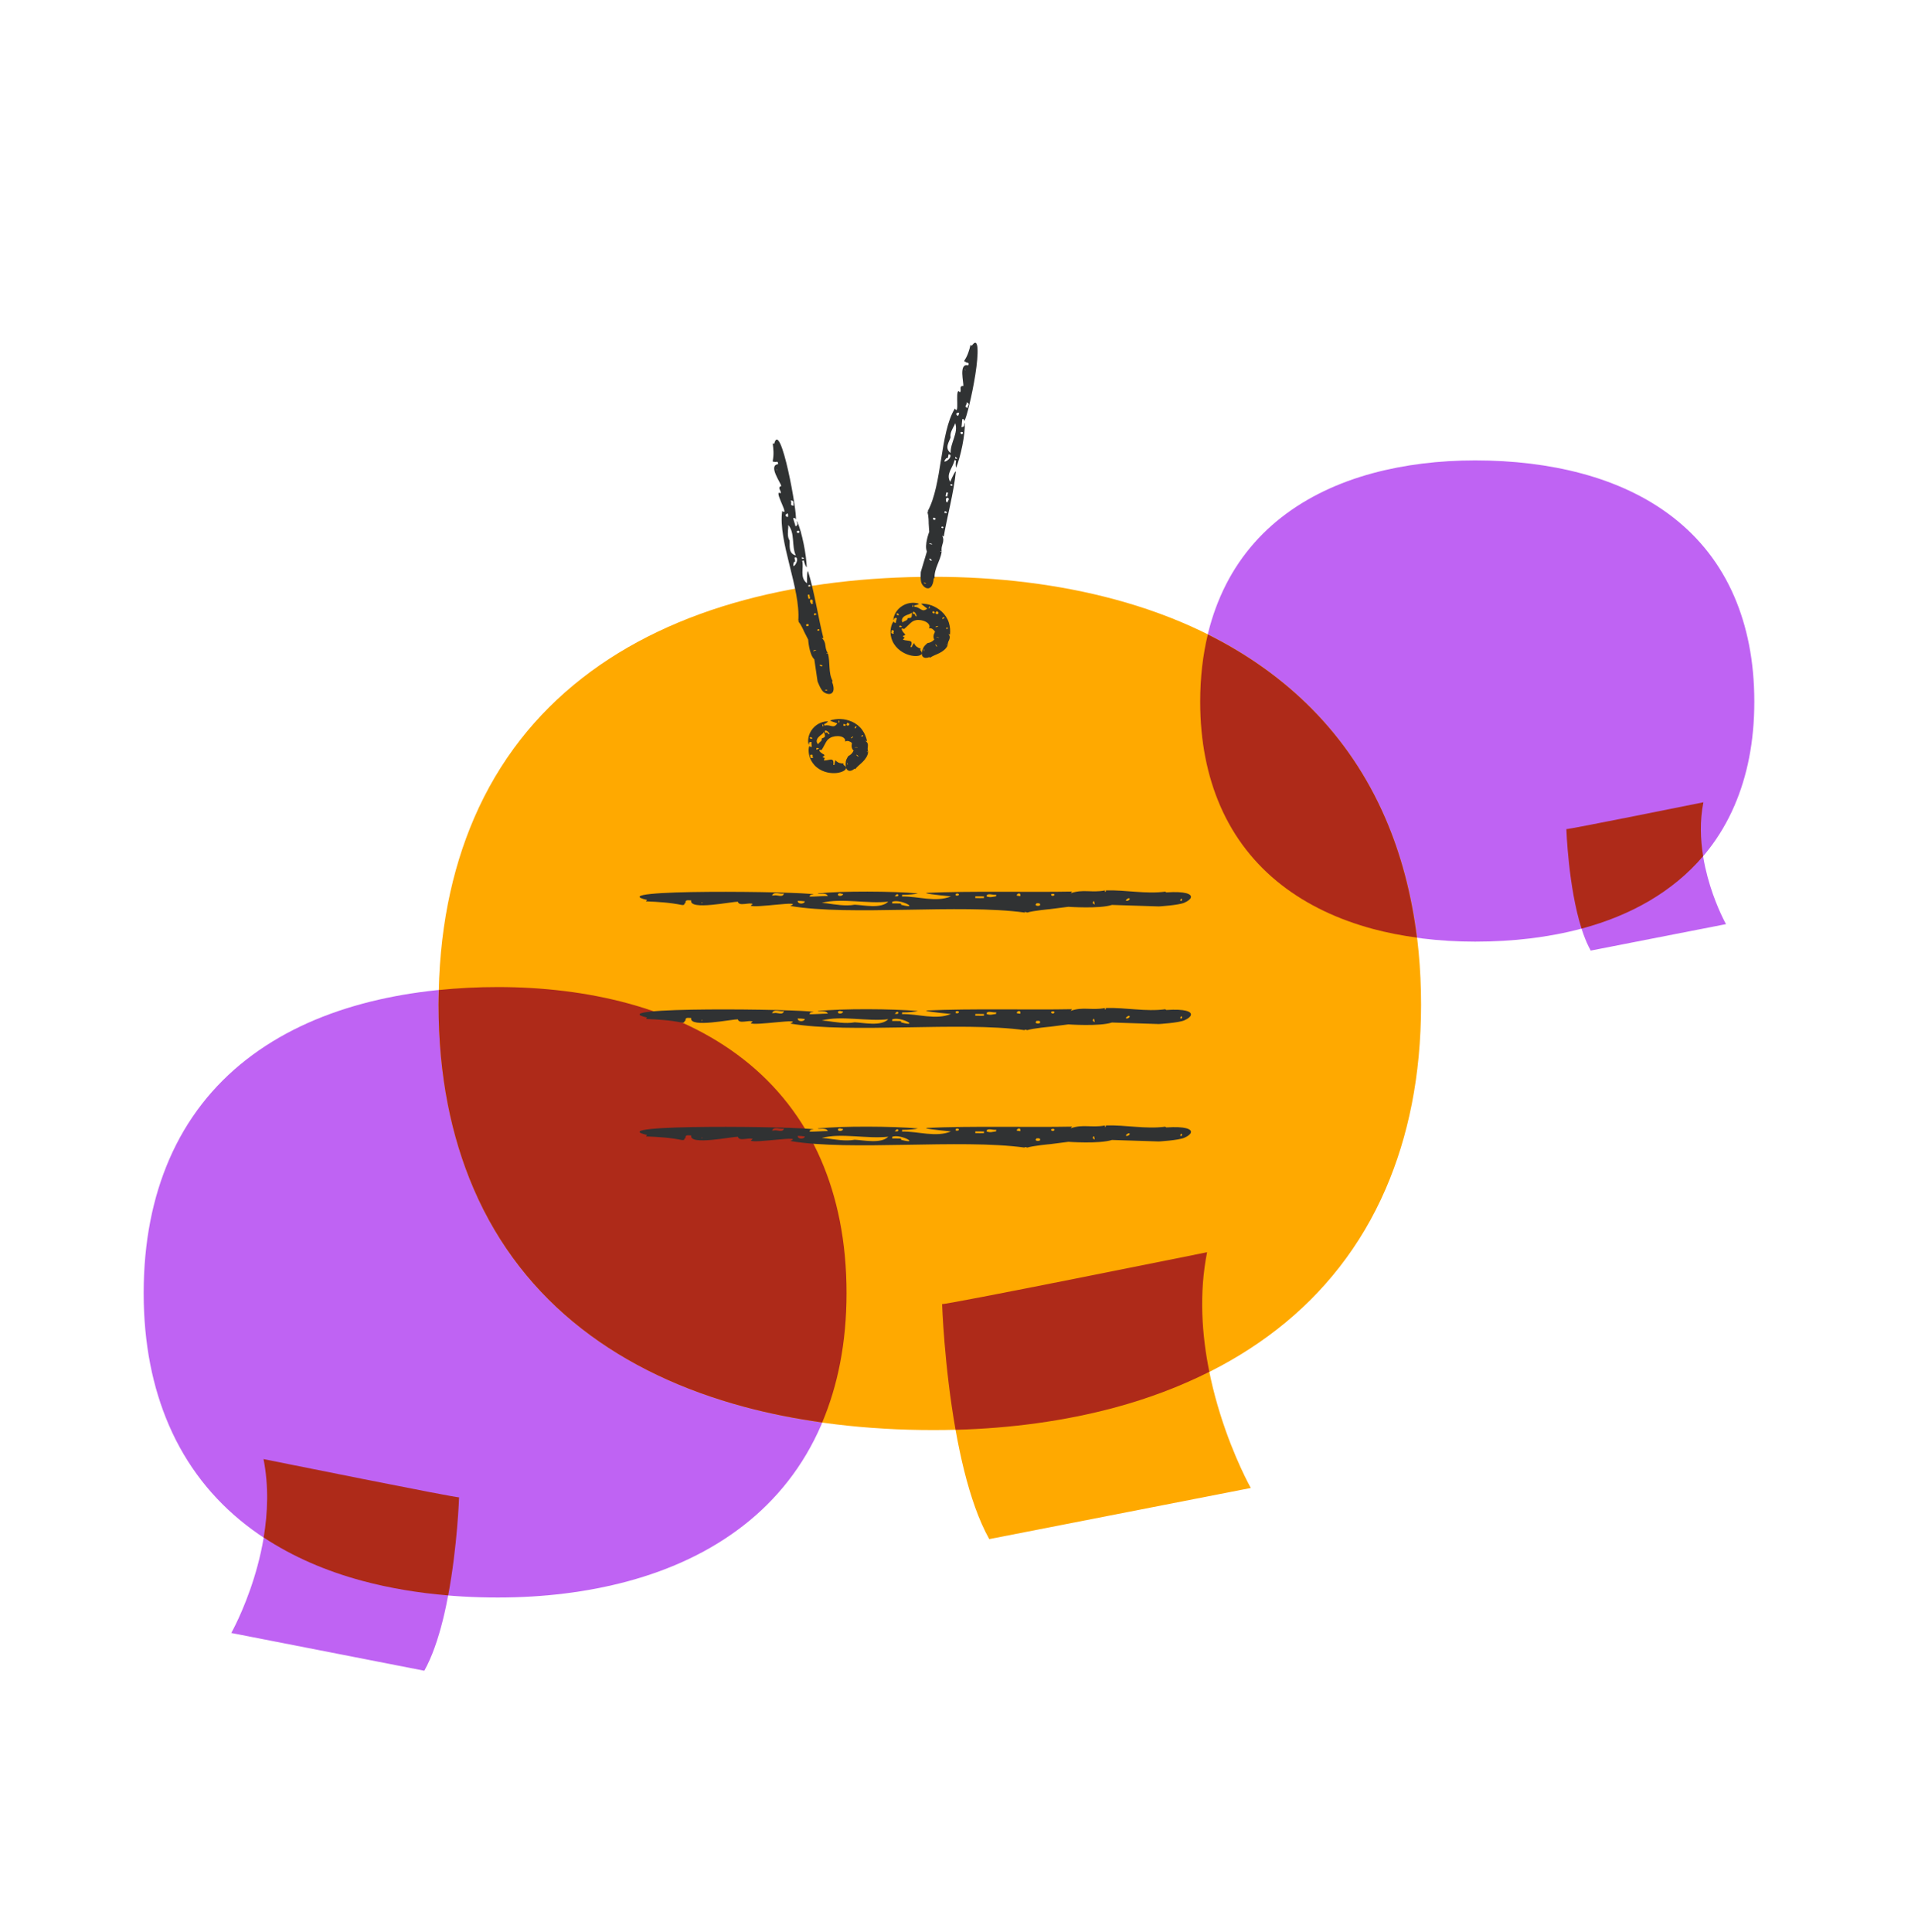
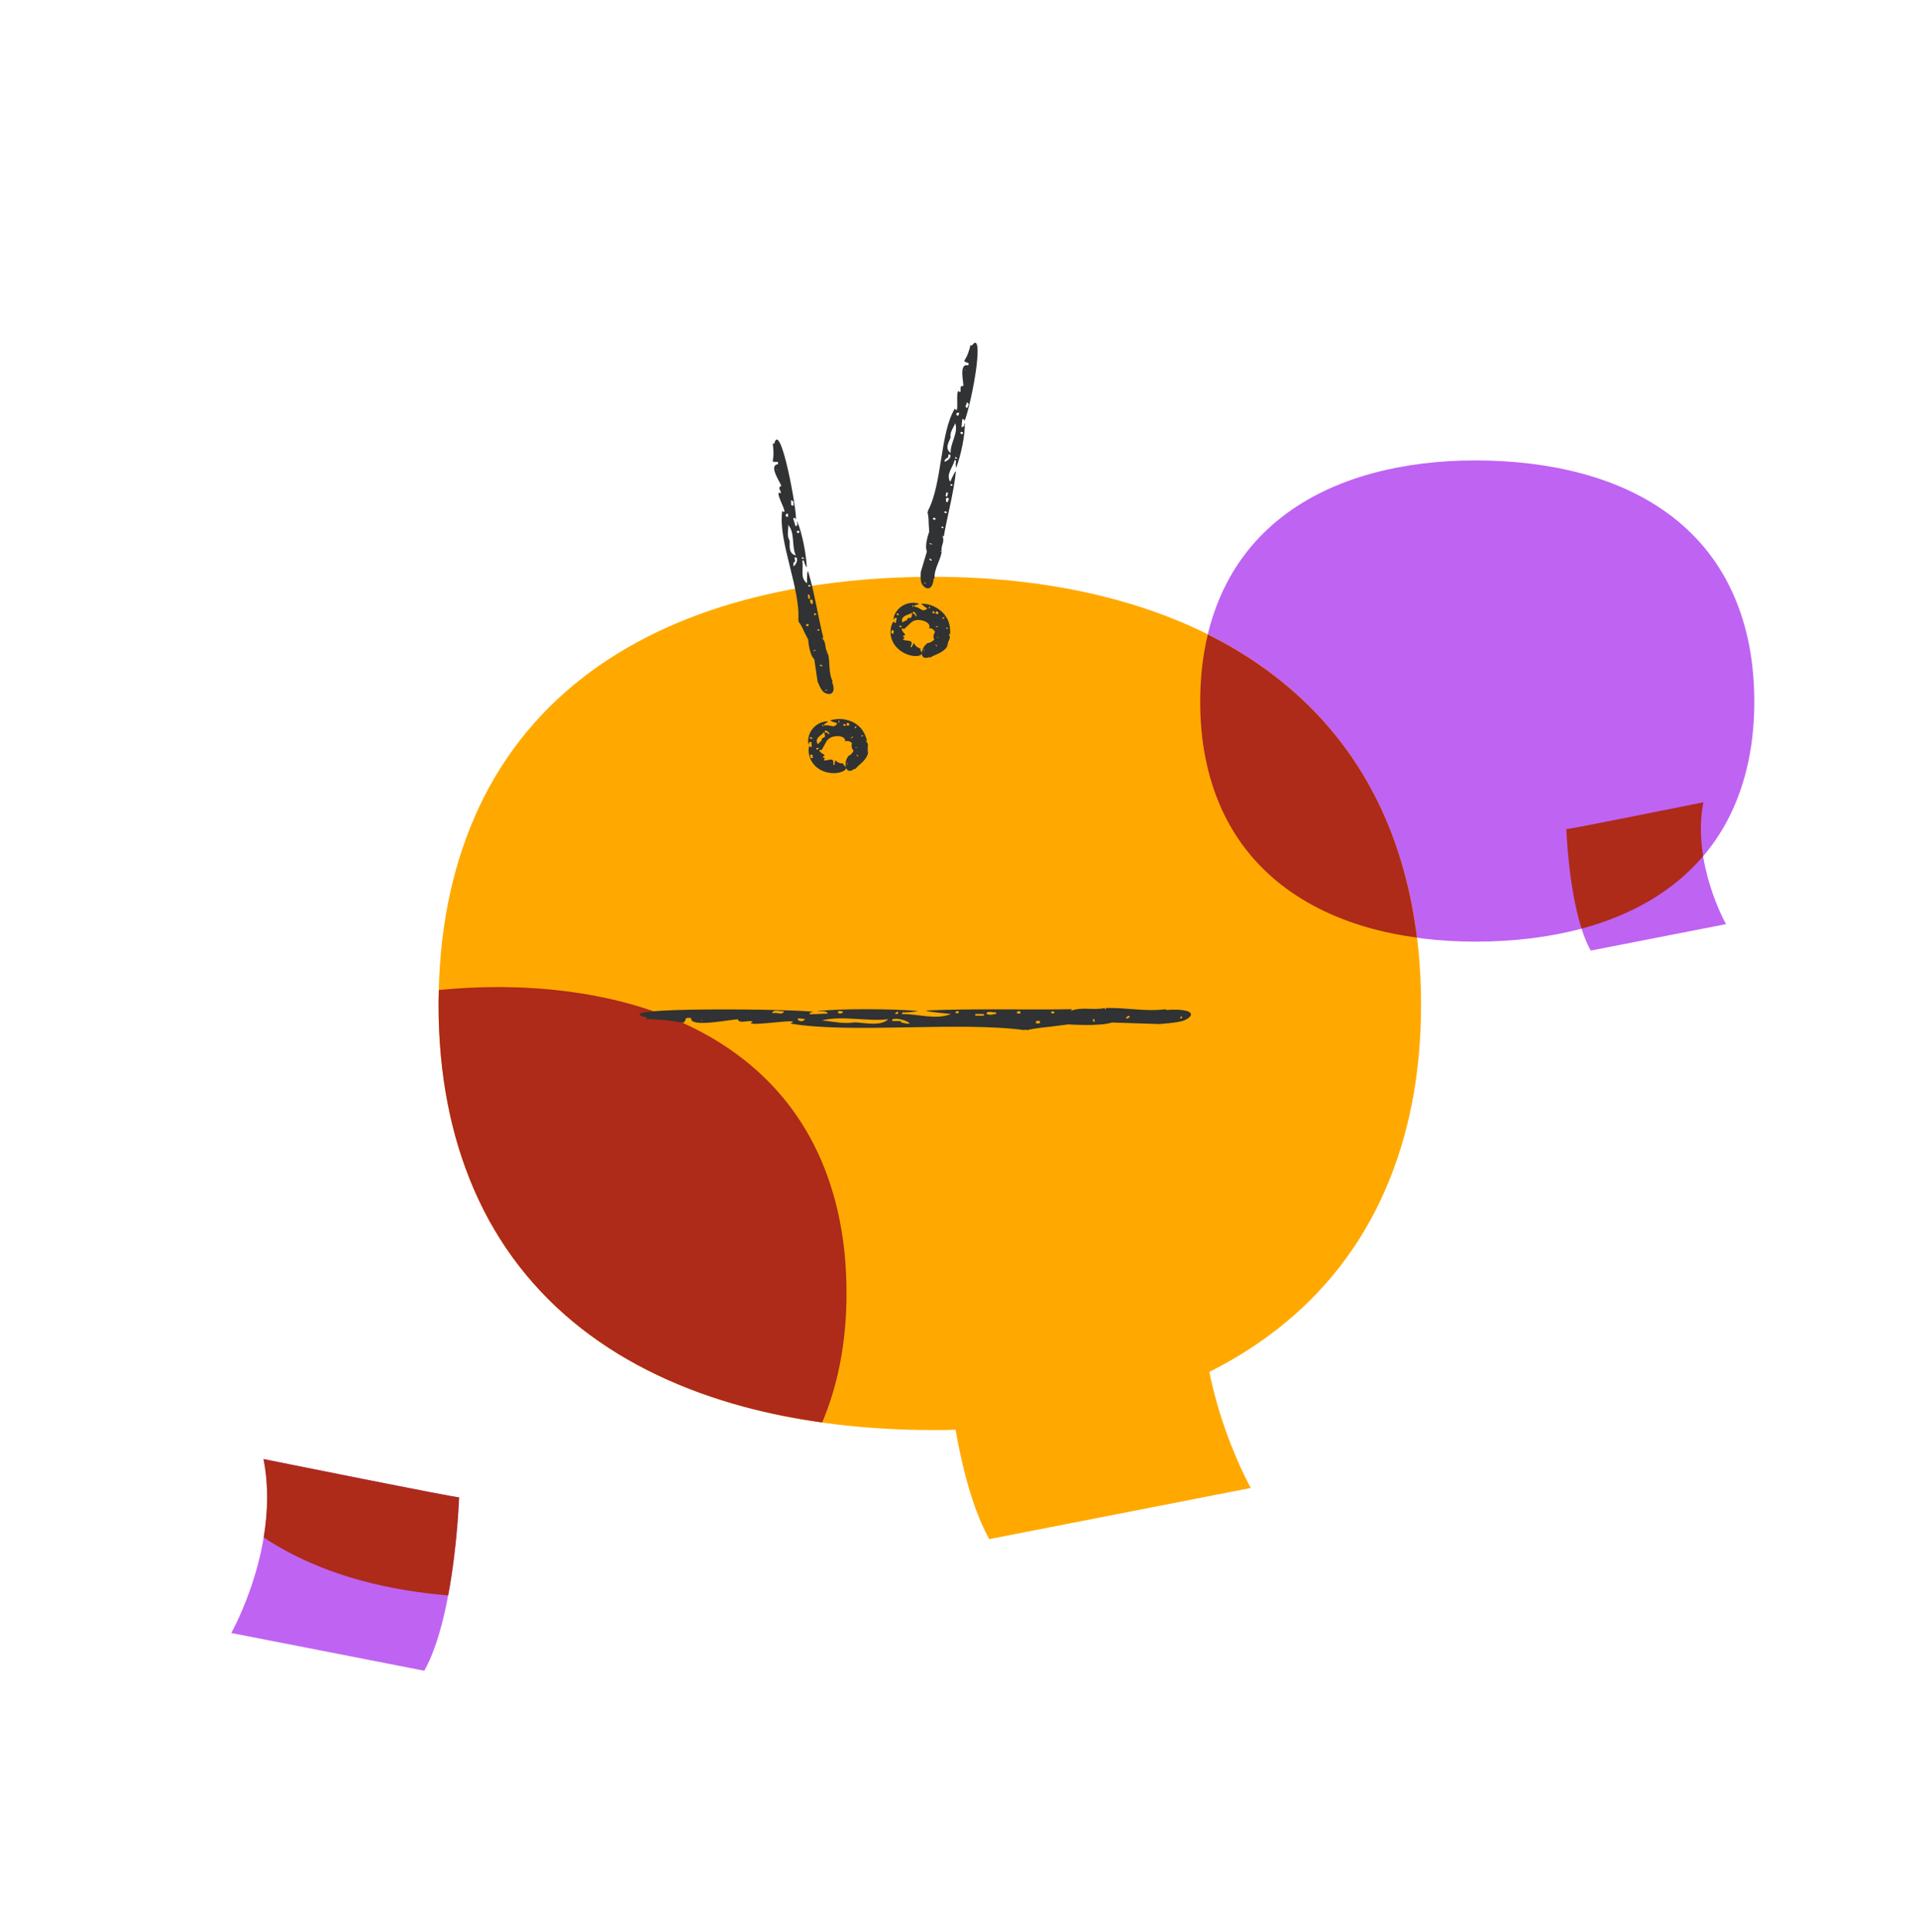
<svg xmlns="http://www.w3.org/2000/svg" width="140" height="141" viewBox="0 0 140 141" fill="none">
  <g clip-path="url(#clip0_4040_477)">
    <mask id="mask0_4040_477" style="mask-type:luminance" maskUnits="userSpaceOnUse" x="0" y="0" width="141" height="141">
      <path d="M0.004 0.516H140.004V140.516H0.004V0.516Z" fill="white" />
    </mask>
    <g mask="url(#mask0_4040_477)">
-       <path d="M26.463 115.386C29.513 116.205 32.848 116.595 36.335 116.595C39.652 116.595 42.857 116.211 45.816 115.413C52.165 113.7 57.339 110.035 59.947 103.996C61.12 101.281 61.792 98.104 61.792 94.384C61.792 90.609 61.113 87.388 59.925 84.643C57.308 78.599 52.145 74.94 45.816 73.228C42.857 72.428 39.652 72.043 36.335 72.043C32.848 72.043 29.513 72.434 26.463 73.255C20.057 74.979 14.935 78.634 12.343 84.643C11.159 87.388 10.487 90.609 10.487 94.384C10.487 98.104 11.152 101.281 12.321 103.996C14.905 110 20.036 113.66 26.463 115.386Z" fill="#BF63F3" />
-     </g>
+       </g>
    <mask id="mask1_4040_477" style="mask-type:luminance" maskUnits="userSpaceOnUse" x="0" y="0" width="141" height="141">
      <path d="M0.004 0.516H140.004V140.516H0.004V0.516Z" fill="white" />
    </mask>
    <g mask="url(#mask1_4040_477)">
      <path d="M115.457 67.773C113.052 68.418 110.423 68.726 107.674 68.726C105.059 68.726 102.532 68.424 100.2 67.794C95.195 66.444 91.116 63.555 89.059 58.794C88.135 56.654 87.605 54.149 87.605 51.216C87.605 48.24 88.141 45.7 89.077 43.537C91.14 38.772 95.21 35.887 100.2 34.537C102.532 33.907 105.059 33.603 107.674 33.603C110.423 33.603 113.052 33.912 115.457 34.559C120.508 35.918 124.545 38.8 126.589 43.537C127.522 45.7 128.052 48.24 128.052 51.216C128.052 54.149 127.528 56.654 126.606 58.794C124.569 63.527 120.523 66.413 115.457 67.773Z" fill="#BF63F3" />
    </g>
    <mask id="mask2_4040_477" style="mask-type:luminance" maskUnits="userSpaceOnUse" x="0" y="0" width="141" height="141">
      <path d="M0.004 0.516H140.004V140.516H0.004V0.516Z" fill="white" />
    </mask>
    <g mask="url(#mask2_4040_477)">
      <path d="M54.343 102.683C58.607 103.828 63.268 104.374 68.143 104.374C72.78 104.374 77.26 103.836 81.396 102.721C90.27 100.327 97.502 95.204 101.149 86.763C102.788 82.968 103.727 78.526 103.727 73.327C103.727 68.05 102.778 63.547 101.117 59.71C97.459 51.261 90.243 46.147 81.396 43.754C77.26 42.636 72.78 42.098 68.143 42.098C63.268 42.098 58.607 42.645 54.343 43.792C45.389 46.202 38.23 51.311 34.607 59.71C32.952 63.547 32.012 68.05 32.012 73.327C32.012 78.526 32.941 82.968 34.575 86.763C38.187 95.154 45.361 100.271 54.343 102.683Z" fill="#FFA900" />
    </g>
    <mask id="mask3_4040_477" style="mask-type:luminance" maskUnits="userSpaceOnUse" x="0" y="0" width="141" height="141">
      <path d="M0.004 0.516H140.004V140.516H0.004V0.516Z" fill="white" />
    </mask>
    <g mask="url(#mask3_4040_477)">
      <path d="M45.815 73.226C42.857 72.426 39.652 72.041 36.334 72.041C34.87 72.041 33.436 72.115 32.036 72.255C32.026 72.612 32.011 72.963 32.011 73.327C32.011 78.526 32.94 82.968 34.574 86.763C38.187 95.154 45.36 100.272 54.343 102.684C56.164 103.173 58.063 103.546 60.016 103.82C61.143 101.144 61.791 98.024 61.791 94.382C61.791 90.606 61.112 87.386 59.924 84.641C57.307 78.597 52.144 74.938 45.815 73.226Z" fill="#AE2A19" />
    </g>
    <mask id="mask4_4040_477" style="mask-type:luminance" maskUnits="userSpaceOnUse" x="0" y="0" width="141" height="141">
      <path d="M0.004 0.516H140.004V140.516H0.004V0.516Z" fill="white" />
    </mask>
    <g mask="url(#mask4_4040_477)">
      <path d="M33.51 109.275C33.51 109.275 33.228 117.908 30.971 121.939L16.881 119.184C16.881 119.184 20.493 112.8 19.235 106.486C19.235 106.486 33.584 109.386 33.51 109.275Z" fill="#BF63F3" />
    </g>
    <mask id="mask5_4040_477" style="mask-type:luminance" maskUnits="userSpaceOnUse" x="0" y="0" width="141" height="141">
      <path d="M0.004 0.516H140.004V140.516H0.004V0.516Z" fill="white" />
    </mask>
    <g mask="url(#mask5_4040_477)">
      <path d="M114.333 60.506C114.333 60.506 114.53 66.555 116.112 69.379L125.986 67.449C125.986 67.449 123.455 62.975 124.336 58.551C124.336 58.551 114.281 60.583 114.333 60.506Z" fill="#BF63F3" />
    </g>
    <mask id="mask6_4040_477" style="mask-type:luminance" maskUnits="userSpaceOnUse" x="0" y="0" width="141" height="141">
      <path d="M0.004 0.516H140.004V140.516H0.004V0.516Z" fill="white" />
    </mask>
    <g mask="url(#mask6_4040_477)">
      <path d="M68.768 95.174C68.768 95.174 69.15 106.871 72.208 112.333L91.3 108.601C91.3 108.601 86.407 99.949 88.11 91.394C88.11 91.394 68.667 95.324 68.768 95.174Z" fill="#FFA900" />
    </g>
    <mask id="mask7_4040_477" style="mask-type:luminance" maskUnits="userSpaceOnUse" x="0" y="0" width="141" height="141">
      <path d="M0.004 0.516H140.004V140.516H0.004V0.516Z" fill="white" />
    </mask>
    <g mask="url(#mask7_4040_477)">
-       <path d="M88.272 100.124C87.731 97.46 87.507 94.422 88.109 91.394C88.109 91.394 68.666 95.324 68.767 95.174C68.767 95.174 68.914 99.649 69.749 104.356C73.814 104.245 77.739 103.712 81.395 102.726C83.826 102.07 86.127 101.201 88.272 100.124Z" fill="#AE2A19" />
-     </g>
+       </g>
    <mask id="mask8_4040_477" style="mask-type:luminance" maskUnits="userSpaceOnUse" x="0" y="0" width="141" height="141">
      <path d="M0.004 0.516H140.004V140.516H0.004V0.516Z" fill="white" />
    </mask>
    <g mask="url(#mask8_4040_477)">
      <path d="M19.234 106.491C19.625 108.457 19.544 110.43 19.247 112.215C21.374 113.619 23.805 114.67 26.462 115.383C28.438 115.913 30.534 116.262 32.713 116.443C33.392 112.832 33.509 109.281 33.509 109.281C33.583 109.391 19.234 106.491 19.234 106.491Z" fill="#AE2A19" />
    </g>
    <mask id="mask9_4040_477" style="mask-type:luminance" maskUnits="userSpaceOnUse" x="0" y="0" width="141" height="141">
      <path d="M0.004 0.516H140.004V140.516H0.004V0.516Z" fill="white" />
    </mask>
    <g mask="url(#mask9_4040_477)">
      <path d="M124.315 62.488C124.118 61.258 124.067 59.905 124.336 58.555C124.336 58.555 114.281 60.587 114.333 60.511C114.333 60.511 114.471 64.74 115.442 67.777C115.447 67.775 115.453 67.775 115.459 67.773C119.037 66.812 122.103 65.085 124.315 62.488Z" fill="#AE2A19" />
    </g>
    <mask id="mask10_4040_477" style="mask-type:luminance" maskUnits="userSpaceOnUse" x="0" y="0" width="141" height="141">
      <path d="M0.004 0.516H140.004V140.516H0.004V0.516Z" fill="white" />
    </mask>
    <g mask="url(#mask10_4040_477)">
      <path d="M103.425 68.434C103.025 65.203 102.238 62.301 101.117 59.711C98.447 53.543 93.874 49.16 88.161 46.308C87.802 47.796 87.605 49.426 87.605 51.218C87.605 54.15 88.135 56.655 89.059 58.796C91.116 63.556 95.195 66.445 100.2 67.795C101.238 68.075 102.319 68.281 103.425 68.434Z" fill="#AE2A19" />
    </g>
    <mask id="mask11_4040_477" style="mask-type:luminance" maskUnits="userSpaceOnUse" x="0" y="0" width="141" height="141">
      <path d="M0.004 0.516H140.004V140.516H0.004V0.516Z" fill="white" />
    </mask>
    <g mask="url(#mask11_4040_477)">
-       <path d="M76.705 65.283C76.748 65.265 76.804 65.23 76.85 65.234C77.15 65.248 76.818 65.541 76.705 65.283ZM74.48 65.404C74.45 65.399 74.4 65.388 74.371 65.389C73.945 65.404 74.542 64.961 74.48 65.404ZM69.758 65.36L69.758 65.24C70.057 65.125 70.091 65.434 69.765 65.36H69.758ZM71.819 65.547C71.616 65.552 71.396 65.548 71.186 65.543L71.193 65.421C71.406 65.423 71.616 65.424 71.824 65.426L71.819 65.547ZM65.568 65.299C65.59 65.488 65.373 65.394 65.312 65.414C65.356 65.376 65.436 65.258 65.487 65.26C65.522 65.263 65.532 65.284 65.568 65.299ZM61.17 65.256C61.27 65.134 61.437 65.249 61.538 65.247C61.537 65.421 61.105 65.45 61.169 65.255L61.17 65.256ZM72.012 65.428C72.006 65.12 72.535 65.365 72.711 65.296L72.708 65.417C72.447 65.45 72.29 65.527 72.023 65.428H72.012ZM56.353 65.362C56.492 65.013 56.965 65.298 57.218 65.202C57.162 65.548 56.708 65.293 56.515 65.354C56.447 65.353 56.394 65.356 56.353 65.362ZM86.159 65.706C86.164 65.59 86.259 65.549 86.285 65.665C86.275 65.751 86.16 65.82 86.144 65.685C86.145 65.69 86.15 65.7 86.159 65.706ZM82.179 65.727C82.214 65.624 82.351 65.558 82.415 65.554C82.581 65.632 82.254 65.82 82.179 65.727ZM79.765 65.856C79.901 65.643 79.862 65.881 79.907 66.011C79.873 65.983 79.749 65.97 79.775 65.874L79.765 65.856ZM58.742 65.786C58.742 65.984 58.226 66.026 58.225 65.751C58.401 65.747 58.572 65.766 58.742 65.786ZM75.919 66.067C75.815 66.167 75.423 66.11 75.684 65.918C75.751 65.951 75.945 65.859 75.919 66.067ZM51.259 65.852L51.256 65.915L51.207 65.915C51.205 65.897 51.213 65.878 51.223 65.871C51.231 65.858 51.248 65.847 51.259 65.852ZM60.331 65.928C60.225 65.917 60.111 65.907 59.983 65.898C61.39 65.516 63.29 65.984 64.835 65.807C64.309 66.344 63.052 66.06 62.387 66.031C61.718 66.155 60.925 66.008 60.331 65.928ZM65.76 65.934C65.757 65.939 65.755 65.952 65.758 65.957C65.755 65.92 65.146 65.944 65.121 65.935L65.126 65.814C65.742 65.582 67.169 66.4 65.816 66.046C65.77 66.075 65.77 65.975 65.76 65.934ZM76.668 66.35L77.98 66.183C77.98 66.183 80.256 66.344 81.164 66.046L84.587 66.156C84.587 66.156 86.016 66.073 86.446 65.886C86.713 65.77 86.886 65.633 86.923 65.507C86.998 65.251 86.516 65.039 85.139 65.131C85.122 65.116 85.067 65.101 85.059 65.078C83.605 65.267 82.2 64.944 80.716 64.986C80.736 65.061 80.686 65.12 80.641 65.08L80.641 65.081L80.657 64.988C79.668 65.176 79.051 64.874 78.147 65.196C78.148 65.194 78.254 65.071 78.251 65.072C75.157 65.135 70.959 65.014 67.607 65.168L67.624 65.182L67.616 65.195C67.928 65.288 69.414 65.424 69.414 65.424C68.299 65.879 67.028 65.409 65.841 65.43L65.85 65.309C66.363 65.311 66.82 65.257 67.002 65.205C65.16 65.041 61.461 65.018 59.696 65.208C59.743 65.3 60.288 65.098 60.427 65.395C59.975 65.399 59.524 65.443 59.097 65.44C59.097 65.245 59.343 65.311 59.392 65.276C58.655 65.064 43.65 64.864 47.236 65.684L47.144 65.785C48.07 65.828 48.837 65.863 49.8 66.055C49.937 66.039 49.952 66.059 49.952 65.957C49.988 65.942 50.048 65.913 50.033 65.871C50.018 65.628 50.32 65.723 50.452 65.717C50.293 66.477 53.444 65.788 53.864 65.817C53.947 66.179 54.689 65.829 54.941 65.981C54.923 65.995 54.81 66.075 54.796 66.089C55.024 66.32 58.745 65.673 57.683 66.121C62.087 66.877 70.061 65.949 74.818 66.606L74.782 66.562C74.82 66.576 74.937 66.555 74.965 66.607C75.434 66.46 76.668 66.35 76.668 66.35Z" fill="#303233" />
-     </g>
+       </g>
    <mask id="mask12_4040_477" style="mask-type:luminance" maskUnits="userSpaceOnUse" x="0" y="0" width="141" height="141">
      <path d="M0.004 0.516H140.004V140.516H0.004V0.516Z" fill="white" />
    </mask>
    <g mask="url(#mask12_4040_477)">
      <path d="M76.705 73.867C76.748 73.849 76.804 73.813 76.85 73.817C77.15 73.831 76.818 74.124 76.705 73.867ZM74.48 73.987C74.45 73.982 74.4 73.971 74.371 73.972C73.945 73.987 74.542 73.545 74.48 73.987ZM69.758 73.943L69.758 73.823C70.057 73.708 70.091 74.017 69.765 73.943H69.758ZM71.819 74.13C71.616 74.135 71.396 74.132 71.186 74.126L71.193 74.005C71.406 74.007 71.616 74.008 71.824 74.01L71.819 74.13ZM65.568 73.882C65.59 74.071 65.373 73.978 65.312 73.998C65.356 73.959 65.436 73.842 65.487 73.844C65.522 73.846 65.532 73.868 65.568 73.882ZM61.17 73.84C61.27 73.718 61.437 73.833 61.538 73.831C61.537 74.004 61.105 74.034 61.169 73.838L61.17 73.84ZM72.012 74.011C72.006 73.704 72.535 73.948 72.711 73.88L72.708 74C72.447 74.033 72.29 74.11 72.023 74.011H72.012ZM56.353 73.945C56.492 73.597 56.965 73.881 57.218 73.786C57.162 74.131 56.708 73.877 56.515 73.937C56.447 73.937 56.394 73.939 56.353 73.945ZM86.159 74.289C86.164 74.173 86.259 74.132 86.285 74.249C86.275 74.335 86.16 74.404 86.144 74.268C86.145 74.273 86.15 74.284 86.159 74.289ZM82.179 74.311C82.214 74.208 82.351 74.142 82.415 74.138C82.581 74.216 82.254 74.404 82.179 74.311ZM79.765 74.439C79.901 74.227 79.862 74.464 79.907 74.595C79.873 74.566 79.749 74.554 79.775 74.457L79.765 74.439ZM58.742 74.37C58.742 74.568 58.226 74.609 58.225 74.334C58.401 74.33 58.572 74.349 58.742 74.37ZM75.919 74.651C75.815 74.75 75.423 74.694 75.684 74.502C75.751 74.534 75.945 74.442 75.919 74.651ZM51.259 74.435L51.256 74.498L51.207 74.499C51.205 74.481 51.213 74.462 51.223 74.454C51.231 74.441 51.248 74.431 51.259 74.435ZM60.331 74.512C60.225 74.501 60.111 74.491 59.983 74.481C61.39 74.099 63.29 74.568 64.835 74.39C64.309 74.928 63.052 74.643 62.387 74.615C61.718 74.738 60.925 74.591 60.331 74.512ZM65.76 74.517C65.757 74.522 65.755 74.535 65.758 74.541C65.755 74.503 65.146 74.527 65.121 74.519L65.126 74.398C65.742 74.165 67.169 74.984 65.816 74.629C65.77 74.658 65.77 74.559 65.76 74.517ZM76.668 74.934L77.98 74.766C77.98 74.766 80.256 74.927 81.164 74.629L84.587 74.74C84.587 74.74 86.016 74.657 86.446 74.47C86.713 74.354 86.886 74.217 86.923 74.091C86.998 73.835 86.516 73.622 85.139 73.714C85.122 73.7 85.067 73.685 85.059 73.662C83.605 73.85 82.2 73.528 80.716 73.569C80.736 73.644 80.686 73.703 80.641 73.664L80.641 73.664L80.657 73.571C79.668 73.759 79.051 73.457 78.147 73.779C78.148 73.778 78.254 73.655 78.251 73.656C75.157 73.718 70.959 73.597 67.607 73.751L67.624 73.765L67.616 73.779C67.928 73.872 69.414 74.007 69.414 74.007C68.299 74.462 67.028 73.992 65.841 74.013L65.85 73.892C66.363 73.895 66.82 73.841 67.002 73.789C65.16 73.625 61.461 73.601 59.696 73.792C59.743 73.884 60.288 73.682 60.427 73.978C59.975 73.983 59.524 74.027 59.097 74.023C59.097 73.829 59.343 73.895 59.392 73.859C58.655 73.648 43.65 73.447 47.236 74.268L47.144 74.368C48.07 74.411 48.837 74.446 49.8 74.639C49.937 74.623 49.952 74.642 49.952 74.542C49.988 74.526 50.048 74.497 50.033 74.454C50.018 74.212 50.32 74.307 50.452 74.3C50.293 75.06 53.444 74.372 53.864 74.4C53.947 74.763 54.689 74.413 54.941 74.564C54.923 74.578 54.81 74.659 54.796 74.672C55.024 74.904 58.745 74.257 57.683 74.704C62.087 75.461 70.061 74.532 74.818 75.189L74.782 75.146C74.82 75.159 74.937 75.138 74.965 75.19C75.434 75.044 76.668 74.934 76.668 74.934Z" fill="#303233" />
    </g>
    <mask id="mask13_4040_477" style="mask-type:luminance" maskUnits="userSpaceOnUse" x="0" y="0" width="141" height="141">
      <path d="M0.004 0.516H140.004V140.516H0.004V0.516Z" fill="white" />
    </mask>
    <g mask="url(#mask13_4040_477)">
-       <path d="M76.706 82.438C76.748 82.42 76.804 82.384 76.85 82.388C77.151 82.403 76.818 82.695 76.706 82.438ZM74.481 82.558C74.45 82.553 74.401 82.543 74.371 82.544C73.946 82.558 74.542 82.116 74.481 82.558ZM69.758 82.515L69.759 82.395C70.058 82.279 70.092 82.588 69.766 82.515H69.758ZM71.82 82.701C71.617 82.707 71.397 82.703 71.186 82.698L71.193 82.576C71.407 82.578 71.617 82.579 71.825 82.581L71.82 82.701ZM65.568 82.454C65.59 82.642 65.374 82.549 65.312 82.569C65.357 82.531 65.436 82.413 65.487 82.415C65.523 82.418 65.532 82.439 65.568 82.454ZM61.17 82.411C61.27 82.289 61.438 82.404 61.539 82.402C61.538 82.576 61.105 82.605 61.17 82.41L61.17 82.411ZM72.013 82.582C72.006 82.275 72.536 82.52 72.712 82.451L72.709 82.572C72.447 82.604 72.291 82.682 72.023 82.582H72.013ZM56.354 82.517C56.493 82.168 56.965 82.453 57.218 82.357C57.162 82.703 56.708 82.448 56.515 82.509C56.447 82.508 56.395 82.511 56.354 82.517ZM86.159 82.86C86.165 82.744 86.259 82.704 86.285 82.82C86.276 82.906 86.16 82.975 86.144 82.84C86.145 82.845 86.15 82.855 86.159 82.86ZM82.18 82.882C82.215 82.779 82.351 82.713 82.415 82.709C82.581 82.787 82.254 82.975 82.18 82.882ZM79.765 83.011C79.901 82.798 79.863 83.035 79.908 83.166C79.874 83.137 79.749 83.125 79.776 83.028L79.765 83.011ZM58.742 82.941C58.742 83.139 58.226 83.181 58.225 82.906C58.401 82.902 58.573 82.921 58.742 82.941ZM75.92 83.222C75.816 83.322 75.423 83.265 75.684 83.073C75.751 83.106 75.946 83.014 75.92 83.222ZM51.26 83.007L51.257 83.07L51.208 83.07C51.206 83.053 51.214 83.033 51.224 83.025C51.231 83.013 51.248 83.002 51.26 83.007ZM60.332 83.083C60.226 83.072 60.111 83.062 59.984 83.053C61.39 82.671 63.291 83.139 64.836 82.962C64.309 83.499 63.053 83.215 62.388 83.186C61.718 83.309 60.925 83.163 60.332 83.083ZM65.761 83.088C65.757 83.094 65.756 83.107 65.758 83.112C65.756 83.075 65.146 83.099 65.122 83.09L65.126 82.969C65.743 82.737 67.169 83.555 65.816 83.201C65.771 83.23 65.77 83.13 65.761 83.088ZM76.668 83.505L77.981 83.337C77.981 83.337 80.256 83.499 81.164 83.201L84.587 83.311C84.587 83.311 86.016 83.228 86.446 83.041C86.714 82.925 86.887 82.788 86.924 82.662C86.999 82.406 86.516 82.194 85.139 82.286C85.123 82.271 85.067 82.256 85.06 82.233C83.605 82.421 82.201 82.099 80.717 82.141C80.736 82.215 80.687 82.274 80.641 82.235L80.642 82.236L80.657 82.143C79.669 82.33 79.051 82.028 78.147 82.351C78.149 82.349 78.254 82.226 78.252 82.227C75.158 82.29 70.96 82.168 67.607 82.323L67.624 82.337L67.617 82.35C67.929 82.443 69.414 82.578 69.414 82.578C68.299 83.034 67.029 82.564 65.842 82.585L65.85 82.464C66.364 82.466 66.82 82.412 67.003 82.36C65.16 82.197 61.462 82.173 59.697 82.363C59.743 82.455 60.289 82.253 60.428 82.55C59.975 82.554 59.525 82.598 59.098 82.595C59.098 82.4 59.343 82.466 59.392 82.431C58.656 82.219 43.651 82.018 47.236 82.839L47.145 82.94C48.07 82.983 48.838 83.018 49.801 83.21C49.937 83.194 49.953 83.214 49.953 83.113C49.989 83.097 50.049 83.068 50.033 83.026C50.019 82.783 50.32 82.878 50.453 82.872C50.293 83.632 53.444 82.943 53.865 82.971C53.947 83.334 54.689 82.984 54.941 83.136C54.923 83.15 54.811 83.23 54.796 83.244C55.024 83.475 58.746 82.828 57.684 83.276C62.087 84.032 70.061 83.104 74.819 83.76L74.782 83.717C74.821 83.73 74.937 83.71 74.966 83.761C75.434 83.615 76.668 83.505 76.668 83.505Z" fill="#303233" />
-     </g>
+       </g>
    <mask id="mask14_4040_477" style="mask-type:luminance" maskUnits="userSpaceOnUse" x="0" y="0" width="141" height="141">
      <path d="M0.004 0.516H140.004V140.516H0.004V0.516Z" fill="white" />
    </mask>
    <g mask="url(#mask14_4040_477)">
      <path d="M59.747 45.907C59.768 45.923 59.809 45.942 59.809 45.964C59.825 46.105 59.505 46.013 59.747 45.907ZM59.413 44.906C59.415 44.891 59.42 44.866 59.416 44.852C59.361 44.659 59.851 44.843 59.413 44.906ZM58.999 42.718L59.117 42.694C59.258 42.808 58.959 42.887 59 42.721L58.999 42.718ZM59.015 43.708C58.991 43.615 58.973 43.513 58.958 43.414L59.077 43.393C59.096 43.492 59.115 43.589 59.133 43.685L59.015 43.708ZM58.656 40.772C58.473 40.82 58.544 40.701 58.519 40.677C58.56 40.69 58.683 40.702 58.686 40.726C58.687 40.743 58.667 40.752 58.656 40.772ZM58.276 38.733C58.405 38.754 58.308 38.855 58.32 38.901C58.15 38.936 58.08 38.742 58.277 38.732L58.276 38.733ZM59.15 43.772C59.45 43.706 59.262 44.001 59.346 44.067L59.228 44.091C59.171 43.977 59.08 43.921 59.151 43.777L59.15 43.772ZM57.711 36.53C58.066 36.524 57.833 36.8 57.95 36.897C57.607 36.941 57.812 36.68 57.735 36.603C57.729 36.572 57.721 36.548 57.711 36.53ZM60.279 50.349C60.393 50.325 60.443 50.359 60.332 50.398C60.247 50.413 60.168 50.375 60.298 50.337C60.293 50.339 60.283 50.343 60.279 50.349ZM59.851 48.523C59.955 48.517 60.033 48.566 60.043 48.595C59.984 48.688 59.767 48.578 59.851 48.523ZM59.486 47.437C59.707 47.455 59.471 47.487 59.348 47.535C59.373 47.514 59.372 47.453 59.47 47.446L59.486 47.437ZM57.524 37.719C57.33 37.759 57.24 37.53 57.51 37.473C57.531 37.554 57.529 37.637 57.524 37.719ZM58.903 45.707C58.796 45.679 58.812 45.486 59.026 45.567C59 45.605 59.109 45.676 58.903 45.707ZM56.742 34.278L56.68 34.29L56.675 34.267C56.692 34.263 56.712 34.262 56.721 34.265C56.734 34.266 56.745 34.272 56.742 34.278ZM57.538 38.482C57.538 38.431 57.537 38.376 57.534 38.315C58.044 38.887 57.766 39.86 58.089 40.537C57.512 40.403 57.669 39.765 57.634 39.452C57.449 39.169 57.517 38.772 57.538 38.482ZM58.053 40.99C58.048 40.989 58.035 40.991 58.029 40.994C58.066 40.984 57.984 40.708 57.99 40.695L58.109 40.672C58.396 40.91 57.732 41.735 57.949 41.038C57.916 41.023 58.013 41.003 58.053 40.99ZM58.699 46.11L58.991 46.682C58.991 46.682 59.056 47.766 59.439 48.122L59.675 49.725C59.675 49.725 59.904 50.367 60.134 50.522C60.276 50.618 60.429 50.664 60.556 50.651C60.813 50.62 60.964 50.362 60.733 49.755C60.745 49.743 60.754 49.715 60.776 49.707C60.443 49.082 60.618 48.367 60.431 47.693C60.359 47.718 60.297 47.707 60.331 47.678L60.33 47.679L60.423 47.666C60.142 47.251 60.376 46.904 59.972 46.554L60.103 46.576C59.739 45.163 59.453 43.202 58.98 41.686L58.968 41.697L58.954 41.696C58.893 41.859 58.904 42.572 58.904 42.572C58.351 42.151 58.689 41.468 58.554 40.924L58.673 40.904C58.72 41.141 58.818 41.341 58.886 41.415C58.868 40.531 58.538 38.819 58.182 38.042C58.096 38.083 58.347 38.293 58.069 38.418C58.022 38.21 57.935 38.011 57.898 37.813C58.089 37.774 58.047 37.9 58.086 37.916C58.23 37.537 56.971 30.554 56.512 32.387L56.404 32.367C56.457 32.802 56.496 33.163 56.402 33.647C56.431 33.706 56.413 33.718 56.512 33.697C56.531 33.711 56.565 33.732 56.605 33.716C56.841 33.66 56.777 33.818 56.796 33.878C56.037 33.96 57.014 35.273 57.027 35.474C56.68 35.586 57.094 35.857 56.969 36.004C56.955 35.998 56.865 35.964 56.85 35.959C56.646 36.111 57.636 37.698 57.095 37.299C56.776 39.486 58.449 42.978 58.269 45.309L58.308 45.284C58.299 45.304 58.33 45.353 58.282 45.377C58.471 45.564 58.699 46.11 58.699 46.11Z" fill="#303233" />
    </g>
    <mask id="mask15_4040_477" style="mask-type:luminance" maskUnits="userSpaceOnUse" x="0" y="0" width="141" height="141">
      <path d="M0.004 0.516H140.004V140.516H0.004V0.516Z" fill="white" />
    </mask>
    <g mask="url(#mask15_4040_477)">
      <path d="M68.827 38.434C68.841 38.457 68.87 38.489 68.862 38.508C68.819 38.639 68.564 38.431 68.827 38.434ZM68.916 37.422C68.924 37.409 68.938 37.389 68.94 37.376C68.965 37.184 69.343 37.539 68.916 37.422ZM69.39 35.333L69.508 35.358C69.593 35.513 69.288 35.467 69.389 35.337L69.39 35.333ZM69.02 36.212C69.034 36.121 69.057 36.024 69.082 35.931L69.2 35.959C69.179 36.053 69.158 36.146 69.137 36.238L69.02 36.212ZM69.825 33.483C69.637 33.456 69.748 33.378 69.734 33.346C69.768 33.374 69.877 33.432 69.87 33.454C69.864 33.47 69.842 33.47 69.825 33.483ZM70.251 31.534C70.362 31.601 70.235 31.654 70.228 31.699C70.058 31.666 70.066 31.468 70.252 31.534H70.251ZM69.119 36.321C69.42 36.38 69.132 36.566 69.183 36.658L69.066 36.633C69.058 36.51 68.996 36.425 69.118 36.326L69.119 36.321ZM70.555 29.367C70.886 29.492 70.567 29.651 70.639 29.782C70.305 29.693 70.593 29.537 70.549 29.44C70.556 29.41 70.557 29.386 70.555 29.367ZM67.493 42.531C67.605 42.561 67.634 42.612 67.519 42.596C67.436 42.572 67.381 42.505 67.514 42.53C67.509 42.529 67.499 42.528 67.493 42.531ZM67.87 40.767C67.968 40.805 68.018 40.879 68.016 40.909C67.924 40.965 67.772 40.78 67.87 40.767ZM67.978 39.671C68.172 39.776 67.944 39.709 67.812 39.702C67.843 39.693 67.867 39.64 67.959 39.672L67.978 39.671ZM69.938 30.352C69.744 30.315 69.746 30.078 70.016 30.129C70.005 30.208 69.972 30.281 69.938 30.352ZM68.132 37.924C68.045 37.857 68.136 37.696 68.3 37.85C68.262 37.873 68.334 37.978 68.132 37.924ZM70.48 27.007L70.418 26.994L70.422 26.973C70.439 26.975 70.458 26.982 70.465 26.987C70.476 26.993 70.486 27.003 70.48 27.007ZM69.663 31.033C69.683 30.988 69.703 30.938 69.722 30.884C69.979 31.582 69.352 32.338 69.392 33.058C68.91 32.72 69.299 32.217 69.385 31.927C69.323 31.606 69.534 31.282 69.663 31.033ZM69.185 33.445C69.18 33.441 69.167 33.438 69.162 33.438C69.199 33.445 69.23 33.17 69.24 33.16L69.358 33.186C69.532 33.505 68.602 33.979 69.07 33.447C69.046 33.421 69.144 33.441 69.185 33.445ZM67.786 38.197L67.826 38.813C67.826 38.813 67.454 39.785 67.658 40.25L67.214 41.737C67.214 41.737 67.152 42.383 67.287 42.615C67.371 42.761 67.486 42.87 67.605 42.917C67.844 43.013 68.106 42.846 68.158 42.21C68.174 42.206 68.195 42.185 68.218 42.187C68.182 41.498 68.634 40.946 68.737 40.277C68.662 40.27 68.609 40.235 68.651 40.223L68.651 40.224L68.74 40.25C68.652 39.772 69.006 39.561 68.776 39.092L68.887 39.164C69.119 37.778 69.623 35.937 69.772 34.415L69.756 34.42L69.744 34.414C69.626 34.535 69.359 35.168 69.359 35.168C69.014 34.582 69.587 34.111 69.672 33.579L69.79 33.606C69.742 33.834 69.755 34.048 69.789 34.139C70.115 33.352 70.462 31.709 70.424 30.886C70.33 30.89 70.481 31.171 70.178 31.176C70.213 30.974 70.208 30.765 70.248 30.575C70.439 30.612 70.353 30.709 70.384 30.737C70.52 30.593 70.956 28.858 71.194 27.329C71.435 25.8 71.457 24.477 70.934 25.233L70.841 25.177C70.738 25.586 70.65 25.924 70.389 26.322C70.394 26.386 70.374 26.39 70.474 26.406C70.486 26.424 70.51 26.456 70.554 26.456C70.794 26.489 70.678 26.608 70.675 26.669C69.939 26.471 70.374 27.99 70.31 28.174C69.947 28.147 70.231 28.54 70.061 28.625C70.05 28.614 69.978 28.551 69.967 28.541C69.724 28.6 70.05 30.374 69.697 29.819C68.591 31.633 68.794 35.351 67.708 37.326L67.753 37.319C67.737 37.333 67.746 37.389 67.693 37.391C67.793 37.628 67.786 38.197 67.786 38.197Z" fill="#303233" />
    </g>
    <mask id="mask16_4040_477" style="mask-type:luminance" maskUnits="userSpaceOnUse" x="0" y="0" width="141" height="141">
      <path d="M0.004 0.516H140.004V140.516H0.004V0.516Z" fill="white" />
    </mask>
    <g mask="url(#mask16_4040_477)">
      <path d="M62.941 53.66C62.963 53.664 63.003 53.667 63.005 53.683C63.028 53.775 62.721 53.795 62.941 53.66ZM62.42 53.182C62.417 53.172 62.412 53.154 62.404 53.15C62.286 53.08 62.711 52.846 62.42 53.182ZM61.207 52.733L61.212 52.613C61.3 52.502 61.29 52.811 61.209 52.733H61.207ZM61.706 52.991C61.655 52.983 61.602 52.967 61.551 52.953L61.574 52.834C61.63 52.845 61.684 52.858 61.737 52.874L61.706 52.991ZM60.067 52.882C60.154 53.049 60.059 52.993 60.051 53.019C60.044 52.98 60.012 52.864 60.028 52.858C60.039 52.856 60.051 52.873 60.067 52.882ZM59.146 53.904C59.038 53.838 59.165 53.819 59.174 53.789C59.335 53.85 59.327 53.973 59.145 53.904H59.146ZM61.786 52.889C61.869 52.592 61.947 52.871 62.015 52.827L61.97 52.939C61.889 52.943 61.829 53.005 61.789 52.889L61.786 52.889ZM59.367 55.297C59.033 55.412 59.222 55.142 59.113 55.103C59.446 55.011 59.251 55.22 59.337 55.256C59.346 55.275 59.355 55.288 59.367 55.297ZM61.861 55.718C61.903 55.827 61.893 55.874 61.848 55.767C61.821 55.685 61.82 55.612 61.872 55.736C61.87 55.732 61.866 55.722 61.861 55.718ZM62.535 55.088C62.625 55.139 62.668 55.201 62.663 55.219C62.575 55.218 62.446 55.061 62.535 55.088ZM62.533 54.536C62.744 54.576 62.507 54.557 62.376 54.557C62.406 54.553 62.419 54.528 62.515 54.537L62.533 54.536ZM59.605 54.588C59.802 54.578 59.854 54.665 59.583 54.708C59.573 54.668 59.587 54.627 59.605 54.588ZM62.164 53.874C62.074 53.917 62.082 53.833 62.261 53.752C62.242 53.782 62.341 53.761 62.164 53.874ZM60.666 55.661L60.679 55.599L60.69 55.601C60.687 55.618 60.681 55.638 60.677 55.644C60.673 55.656 60.668 55.666 60.666 55.661ZM59.758 54.253C59.744 54.272 59.731 54.295 59.719 54.32C59.541 54.155 59.611 53.939 59.747 53.798C59.885 53.647 60.054 53.582 60.144 53.419C60.239 53.677 60.232 53.762 60.177 53.808C60.124 53.851 60.016 53.87 59.974 53.916C60.029 54.066 59.856 54.135 59.758 54.253ZM60.376 53.439C60.377 53.444 60.382 53.456 60.385 53.461C60.368 53.426 60.269 53.501 60.262 53.498L60.203 53.392C60.207 53.255 60.385 53.336 60.474 53.445C60.564 53.554 60.606 53.658 60.429 53.538C60.434 53.568 60.394 53.477 60.376 53.439ZM61.97 54.103C62.042 54.123 62.115 54.165 62.184 54.222C62.197 54.233 62.073 54.576 62.307 54.784C62.22 54.977 62.084 55.105 61.922 55.178C61.93 55.18 61.781 55.369 61.74 55.57C61.725 55.699 61.719 55.841 61.742 55.966C61.779 56.209 61.991 56.418 62.372 56.108C62.384 56.118 62.408 56.121 62.422 56.139C62.589 55.927 62.79 55.786 62.984 55.591C63.176 55.399 63.341 55.156 63.367 54.894C63.293 54.887 63.238 54.86 63.279 54.852L63.278 54.852L63.369 54.873C63.305 54.689 63.337 54.569 63.349 54.444C63.36 54.324 63.344 54.188 63.16 54.073L63.288 54.086C63.231 53.835 63.132 53.547 62.938 53.279C62.748 53.011 62.47 52.796 62.188 52.672C61.609 52.424 61.082 52.432 60.608 52.579L60.615 52.592V52.605C60.668 52.643 60.8 52.681 60.911 52.721C61.021 52.76 61.117 52.795 61.117 52.795C60.975 53.021 60.848 53.025 60.69 52.992C60.537 52.958 60.345 52.893 60.193 52.968L60.148 52.856C60.289 52.8 60.4 52.714 60.441 52.651C60.169 52.631 59.675 52.758 59.333 53.166C58.984 53.571 58.939 54.086 59.026 54.344C59.117 54.341 58.932 54.148 59.234 54.151C59.217 54.279 59.257 54.404 59.255 54.517C59.06 54.522 59.126 54.449 59.091 54.436C59.046 54.483 58.952 54.809 59.116 55.298C59.2 55.539 59.375 55.807 59.613 56.001C59.85 56.197 60.13 56.317 60.386 56.375C60.904 56.49 61.333 56.403 61.575 56.27C61.82 56.128 61.82 55.975 61.568 55.824V55.722C61.359 55.721 61.176 55.696 60.989 55.496C60.962 55.51 60.96 55.491 60.954 55.592C60.945 55.606 60.93 55.635 60.931 55.677C60.918 55.92 60.854 55.819 60.824 55.822C60.876 55.445 60.743 55.418 60.577 55.444C60.412 55.478 60.165 55.529 60.131 55.486C60.323 55.182 60.003 55.375 60.068 55.222C60.08 55.214 60.15 55.17 60.162 55.163C60.229 55.067 60.057 55.047 59.926 54.932C59.795 54.821 59.728 54.693 59.967 54.744C60.109 54.532 60.201 54.316 60.282 54.183C60.364 54.055 60.412 53.959 60.607 53.849C60.79 53.746 61.092 53.695 61.338 53.746C61.582 53.789 61.746 53.959 61.68 54.13L61.707 54.096C61.7 54.108 61.72 54.098 61.685 54.136C61.803 54.038 61.971 54.094 61.97 54.103Z" fill="#303233" />
    </g>
    <mask id="mask17_4040_477" style="mask-type:luminance" maskUnits="userSpaceOnUse" x="0" y="0" width="141" height="141">
      <path d="M0.004 0.516H140.004V140.516H0.004V0.516Z" fill="white" />
    </mask>
    <g mask="url(#mask17_4040_477)">
      <path d="M69.146 45.807C69.165 45.819 69.203 45.834 69.2 45.85C69.192 45.944 68.895 45.867 69.146 45.807ZM68.8 45.191C68.799 45.181 68.8 45.162 68.794 45.156C68.703 45.053 69.181 44.962 68.8 45.191ZM67.786 44.388L67.828 44.275C67.946 44.197 67.84 44.487 67.788 44.389L67.786 44.388ZM68.18 44.788C68.135 44.764 68.089 44.733 68.045 44.703L68.103 44.598C68.153 44.625 68.2 44.655 68.246 44.686L68.18 44.788ZM66.656 44.175C66.686 44.361 66.613 44.278 66.599 44.3C66.604 44.261 66.609 44.141 66.626 44.14C66.637 44.141 66.643 44.162 66.656 44.175ZM65.463 44.859C65.38 44.764 65.507 44.785 65.525 44.76C65.659 44.868 65.614 44.982 65.463 44.859ZM68.287 44.716C68.459 44.459 68.447 44.75 68.525 44.729L68.447 44.821C68.369 44.8 68.293 44.84 68.29 44.718L68.287 44.716ZM65.24 46.253C64.886 46.258 65.151 46.06 65.06 45.99C65.404 46.006 65.154 46.144 65.225 46.205C65.227 46.225 65.231 46.241 65.24 46.253ZM67.48 47.428C67.485 47.544 67.462 47.587 67.452 47.471C67.452 47.384 67.474 47.314 67.485 47.449C67.484 47.444 67.482 47.434 67.48 47.428ZM68.316 47.038C68.385 47.115 68.407 47.188 68.397 47.203C68.313 47.174 68.24 46.986 68.316 47.038ZM68.486 46.514C68.674 46.617 68.455 46.525 68.33 46.485C68.359 46.49 68.38 46.471 68.469 46.51L68.486 46.514ZM65.687 45.653C65.877 45.705 65.899 45.803 65.628 45.76C65.631 45.72 65.658 45.685 65.687 45.653ZM68.341 45.769C68.242 45.783 68.276 45.705 68.471 45.684C68.444 45.707 68.544 45.717 68.341 45.769ZM66.362 47.003L66.393 46.948L66.403 46.953C66.394 46.969 66.383 46.985 66.378 46.991C66.37 47.001 66.361 47.008 66.362 47.003ZM65.936 45.382C65.916 45.396 65.897 45.413 65.879 45.434C65.76 45.222 65.894 45.038 66.067 44.946C66.245 44.846 66.425 44.837 66.562 44.709C66.573 44.984 66.539 45.063 66.473 45.09C66.409 45.114 66.3 45.098 66.246 45.129C66.251 45.289 66.066 45.3 65.936 45.382ZM66.776 44.8C66.776 44.806 66.777 44.819 66.777 44.824C66.773 44.786 66.655 44.826 66.65 44.821L66.627 44.703C66.673 44.573 66.817 44.706 66.867 44.837C66.919 44.969 66.926 45.08 66.797 44.911C66.791 44.941 66.782 44.842 66.776 44.8ZM68.085 45.927C68.148 45.969 68.204 46.032 68.252 46.107C68.26 46.122 68.036 46.409 68.194 46.679C68.051 46.835 67.882 46.915 67.705 46.934C67.713 46.939 67.512 47.072 67.411 47.25C67.356 47.367 67.307 47.501 67.29 47.627C67.249 47.87 67.386 48.134 67.844 47.958C67.853 47.971 67.874 47.982 67.882 48.003C68.106 47.853 68.342 47.782 68.587 47.657C68.828 47.533 69.062 47.355 69.168 47.113C69.099 47.083 69.055 47.041 69.097 47.046L69.176 47.093C69.172 46.899 69.24 46.796 69.29 46.68C69.338 46.569 69.365 46.435 69.226 46.269L69.343 46.321C69.368 46.065 69.363 45.76 69.262 45.445C69.164 45.131 68.967 44.841 68.737 44.635C68.263 44.219 67.761 44.063 67.263 44.055L67.266 44.069L67.262 44.082C67.301 44.135 67.415 44.212 67.508 44.284C67.6 44.356 67.681 44.419 67.681 44.419C67.475 44.589 67.353 44.554 67.214 44.474C67.079 44.394 66.917 44.273 66.749 44.297L66.741 44.176C66.892 44.166 67.025 44.119 67.083 44.072C66.831 43.968 66.322 43.935 65.87 44.217C65.412 44.493 65.21 44.969 65.212 45.241C65.299 45.266 65.183 45.025 65.47 45.122C65.414 45.239 65.412 45.37 65.376 45.477C65.189 45.42 65.274 45.373 65.245 45.349C65.188 45.379 64.996 45.66 65.001 46.176C65.006 46.431 65.089 46.74 65.255 46.998C65.419 47.258 65.648 47.459 65.874 47.595C66.331 47.865 66.765 47.915 67.036 47.864C67.313 47.805 67.361 47.659 67.168 47.438L67.2 47.341C67.002 47.275 66.836 47.194 66.72 46.946C66.69 46.951 66.694 46.932 66.657 47.026C66.644 47.038 66.621 47.06 66.608 47.1C66.521 47.327 66.491 47.212 66.462 47.205C66.629 46.863 66.511 46.795 66.344 46.769C66.177 46.75 65.927 46.721 65.908 46.67C66.184 46.441 65.821 46.525 65.93 46.4C65.943 46.396 66.024 46.376 66.038 46.373C66.131 46.303 65.973 46.229 65.884 46.08C65.795 45.934 65.771 45.791 65.982 45.914C66.183 45.757 66.337 45.58 66.456 45.479C66.574 45.382 66.649 45.306 66.868 45.262C67.075 45.221 67.377 45.267 67.595 45.391C67.814 45.508 67.918 45.72 67.801 45.862L67.838 45.839C67.827 45.848 67.849 45.845 67.804 45.87C67.947 45.813 68.09 45.919 68.085 45.927Z" fill="#303233" />
    </g>
  </g>
  <defs>
    <clipPath id="clip0_4040_477">
      <rect width="140" height="140" fill="white" transform="translate(0 0.5)" />
    </clipPath>
  </defs>
</svg>